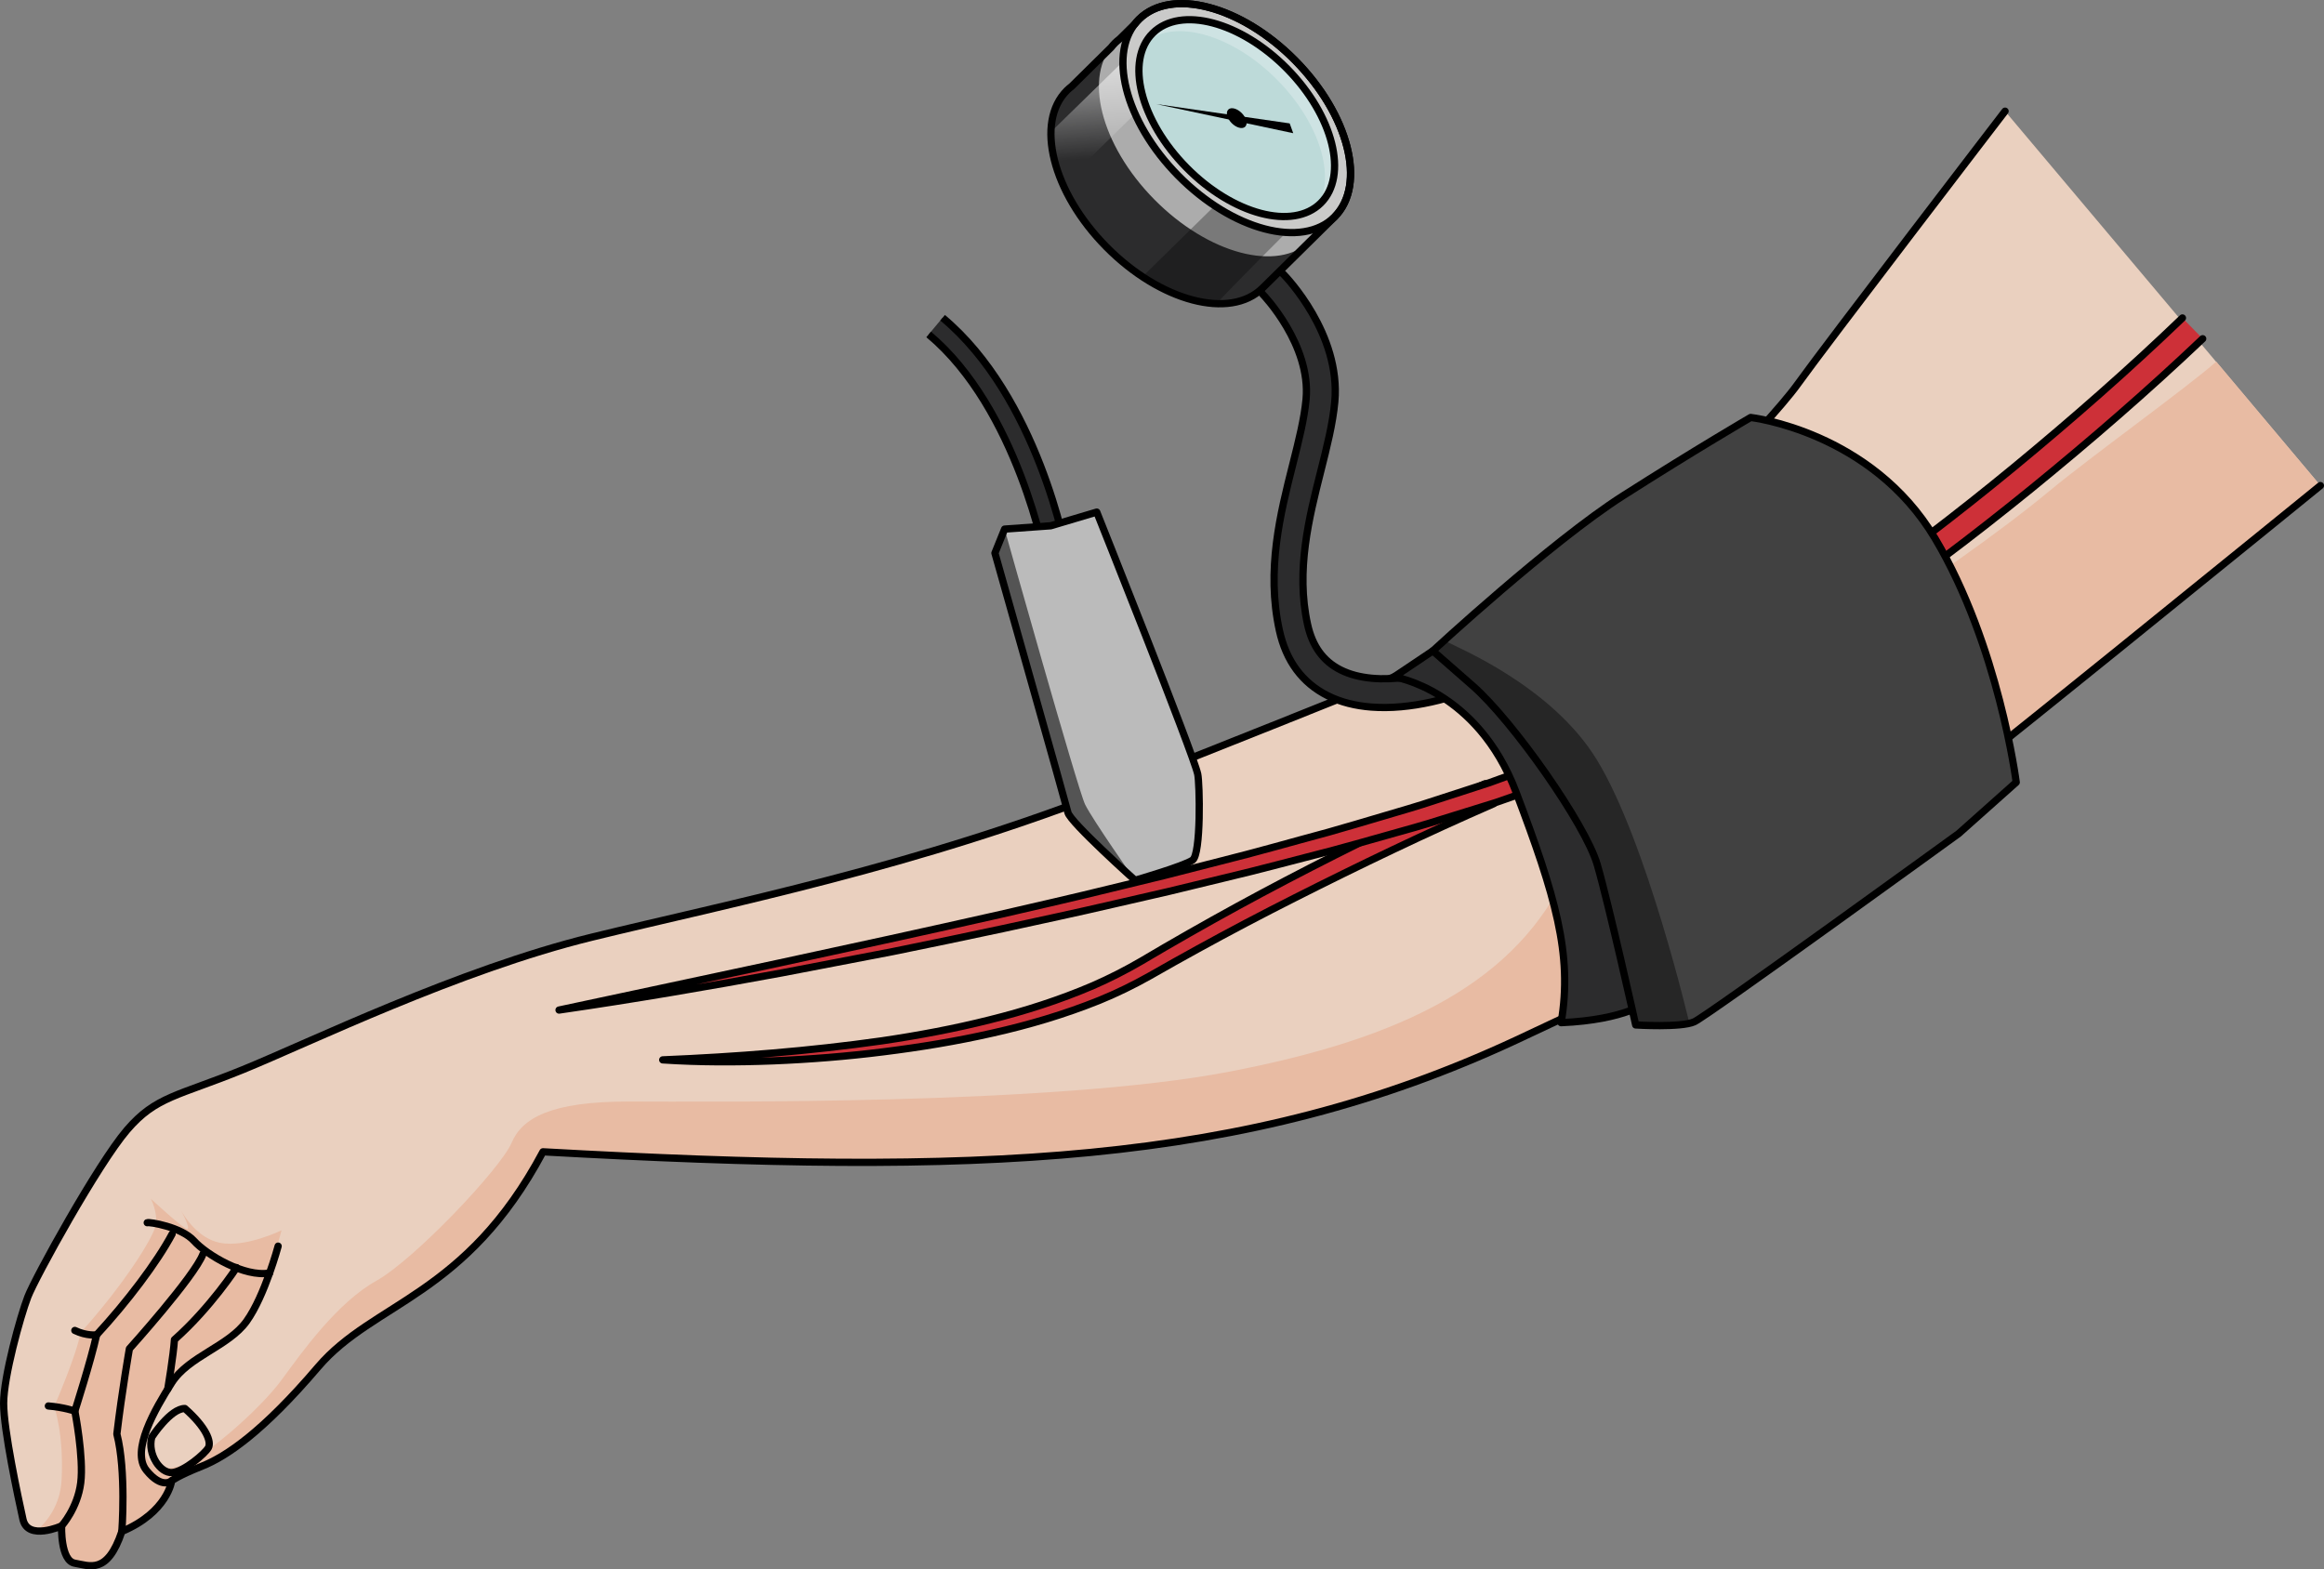
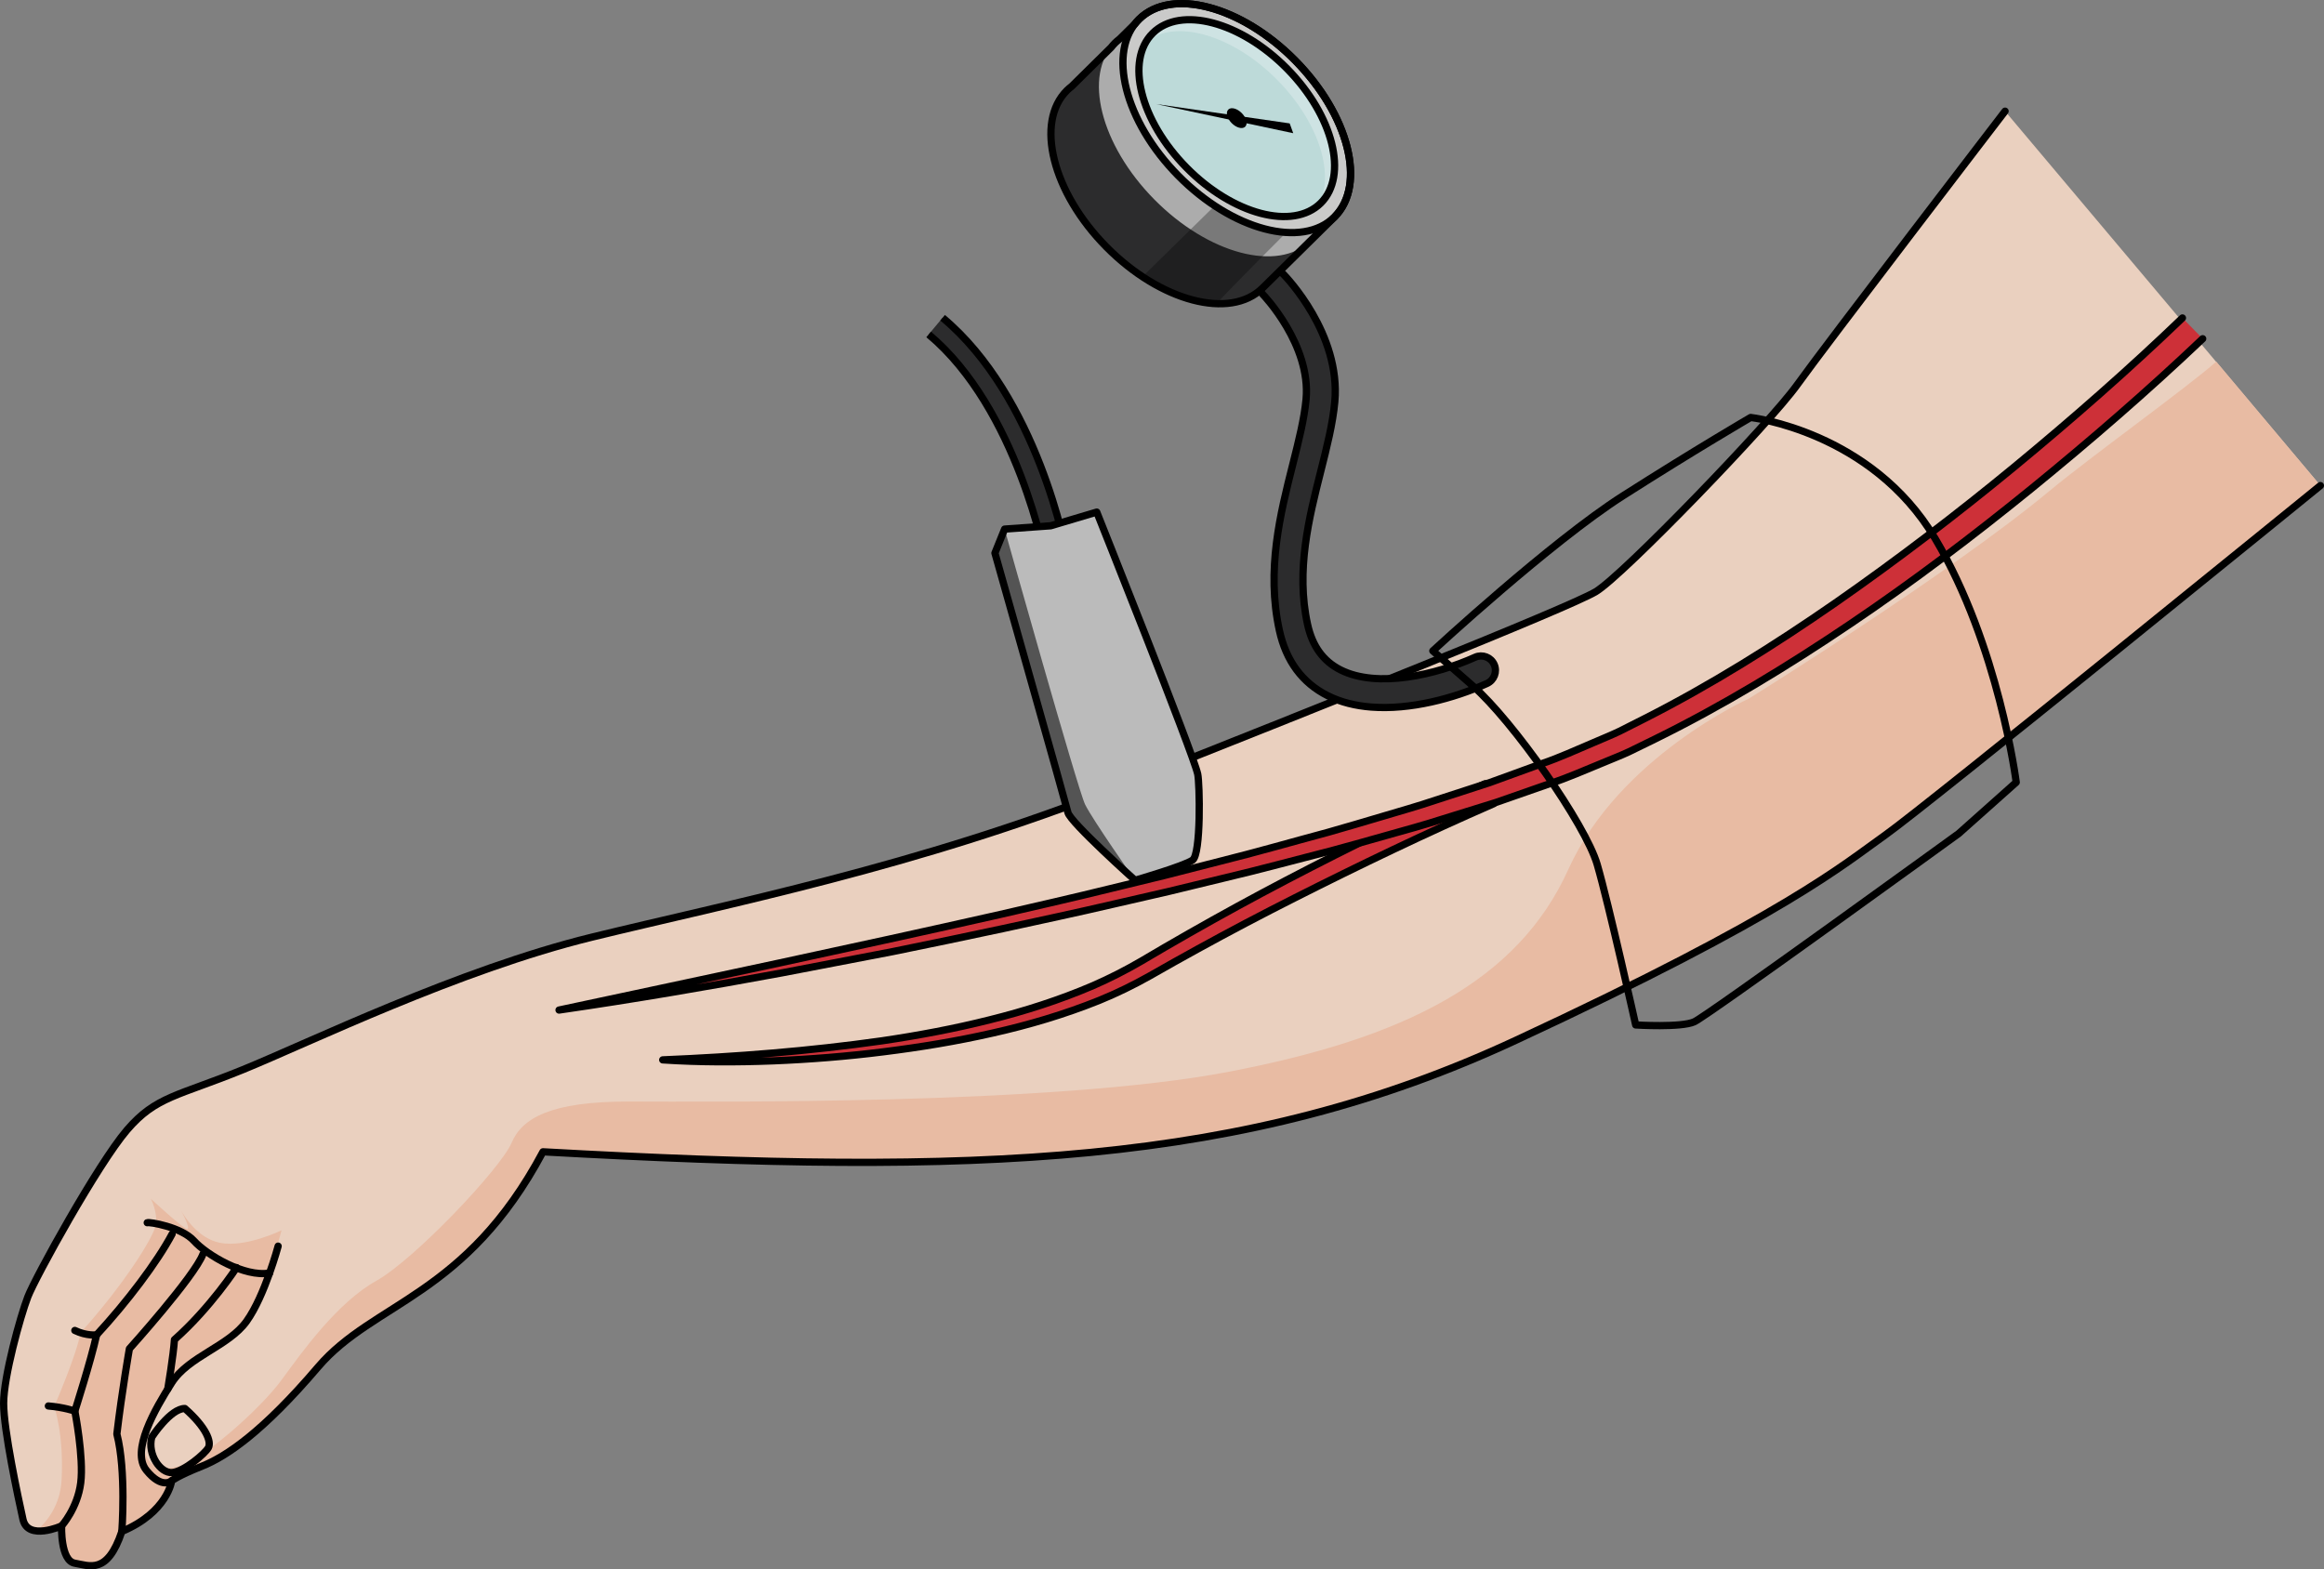
<svg xmlns="http://www.w3.org/2000/svg" version="1.1" id="Layer_1" x="0px" y="0px" width="320.299px" height="216.32px" viewBox="0 0 320.299 216.32" enable-background="new 0 0 320.299 216.32" xml:space="preserve">
  <rect x="0" y="0" width="320.299" height="216.32" fill="#808080" stroke="none" />
  <g>
    <g>
      <path fill="#EAD0BF" d="M276.344,15.325c0,0-24.911,32.479-28.661,37.729s-23.999,26.249-27.749,28.499    c-3.75,2.25-38.623,16.124-65.997,26.999s-53.997,16.124-72.371,20.624S42.5,143.763,33.5,147.429c-9,3.667-12,3.667-16,8.333    c-4,4.667-12.639,20.323-13.667,23c-1.028,2.677-3.333,11-3.333,14.667c0,3.667,2,13,2.667,16s5.323,0.898,5.323,0.898    s-0.176,4.81,1.824,5.143s4.478,1.625,6.478-4.375c6.333-2.667,6.875-7,6.875-7s0.833-0.667,4.167-2s8.333-4.667,16-13.667    s20.333-9.667,31-29.667c60,3.333,96.667,2,134-15.333s45.333-24.333,51-28.333c5.667-4,59.966-48.163,59.966-48.163" />
      <path fill="#CD3038" stroke="#000000" stroke-linecap="round" stroke-linejoin="round" stroke-miterlimit="10" d="M91.338,146.089    c10.13-0.419,20.218-1.206,30.212-2.625c4.991-0.735,9.952-1.661,14.829-2.888c4.88-1.208,9.672-2.747,14.255-4.713    c2.285-0.998,4.498-2.125,6.637-3.371c2.192-1.285,4.376-2.587,6.591-3.832c4.415-2.517,8.875-4.953,13.374-7.31    c9.006-4.714,18.127-9.149,27.427-13.317l1.193,2.753c-9.235,4.026-18.369,8.41-27.383,12.964    c-4.512,2.275-8.983,4.629-13.408,7.062c-2.221,1.204-4.408,2.463-6.606,3.706c-2.259,1.271-4.586,2.406-6.969,3.378    c-4.774,1.923-9.698,3.379-14.677,4.495c-4.978,1.135-10.01,1.957-15.058,2.586c-5.048,0.635-10.118,1.039-15.193,1.245    C101.486,146.416,96.402,146.423,91.338,146.089z" />
      <path fill="#CD3038" stroke="#000000" stroke-linecap="round" stroke-linejoin="round" stroke-miterlimit="10" d="M303.58,46.69    c-7.598,7.215-15.453,14.008-23.531,20.598c-8.083,6.567-16.389,12.875-25.037,18.709c-8.642,5.835-17.58,11.279-26.978,15.901    l-3.528,1.724c-1.187,0.553-2.417,1.017-3.624,1.53c-2.429,0.986-4.83,2.066-7.309,2.871l-7.389,2.582l-7.458,2.316    c-2.478,0.801-4.988,1.478-7.489,2.185c-2.505,0.695-5,1.427-7.511,2.091c-5.034,1.282-10.044,2.662-15.099,3.846l-7.569,1.834    l-7.588,1.743c-5.055,1.18-10.131,2.259-15.2,3.366c-5.073,1.091-10.154,2.141-15.237,3.179l-15.284,2.935    c-10.202,1.888-20.43,3.635-30.7,5.121c20.291-4.336,40.576-8.607,60.792-13.174c5.047-1.169,10.102-2.31,15.13-3.551l7.55-1.835    l7.525-1.924c5.028-1.244,10-2.682,14.998-4.022c2.493-0.693,4.964-1.452,7.447-2.175c2.479-0.734,4.968-1.44,7.414-2.265    l7.368-2.39l7.263-2.641c2.447-0.828,4.766-1.912,7.129-2.904c1.173-0.516,2.366-0.981,3.521-1.537l3.438-1.735    c9.158-4.648,17.909-10.127,26.376-16.001c8.456-5.897,16.665-12.166,24.634-18.729c7.953-6.565,15.753-13.399,23.153-20.511" />
      <g>
        <path fill="#E8BBA3" d="M24.962,166.866c-0.089-0.167-0.148-0.275-0.148-0.275S24.868,166.698,24.962,166.866z" />
        <path fill="#E8BBA3" d="M305.455,49.846c-4.049,3.584-17.414,13.186-22.971,17.805c-13.833,11.5-41.5,28.667-41.5,28.667     s-17.833,8-24.825,23.5s-22.675,23.318-46.945,27.937c-24.27,4.619-71.905,4.075-82.591,4.075s-14.671,2.264-16.12,5.705     s-13.312,16.029-18.656,19.018c-5.343,2.988-10.143,9.69-13.041,13.655s-10.958,11.158-14.399,11.973     c-3.441,0.815-6.249-1.268-3.214-7.312c3.035-6.044,5.167-6.996,9.408-9.748c4.241-2.752,4.99-5.82,5.76-7.572     s2.445-7.97,2.445-7.97s-4.981,2.445-8.513,1.721c-2.978-0.611-4.824-3.531-5.332-4.434c0.416,0.784,1.518,2.965,0.623,2.442     c-1.087-0.634-4.795-4.075-4.795-4.075s0.901,1.721,0.722,3.429c-0.179,1.708-4.53,8.525-10.412,15.037     c-0.539,3.071-3.631,10.182-3.631,10.182s1.363,3.772,1.021,10.112c-0.182,3.375-1.894,5.637-3.457,7.023     c1.549,0.169,3.457-0.688,3.457-0.688s-0.176,4.81,1.824,5.143c2,0.333,4.478,1.625,6.478-4.375c6.333-2.667,6.875-7,6.875-7     s0.833-0.667,4.167-2c3.333-1.333,8.333-4.667,16-13.667s20.333-9.667,31-29.667c60,3.333,96.667,2,134-15.333     s45.333-24.333,51-28.333c5.667-4,59.966-48.163,59.966-48.163L305.455,49.846z" />
      </g>
      <path fill="none" stroke="#000000" stroke-linecap="round" stroke-linejoin="round" stroke-miterlimit="10" d="M276.344,15.325    c0,0-24.911,32.479-28.661,37.729s-23.999,26.249-27.749,28.499c-3.75,2.25-38.623,16.124-65.997,26.999    s-53.997,16.124-72.371,20.624S42.5,143.763,33.5,147.429c-9,3.667-12,3.667-16,8.333c-4,4.667-12.639,20.323-13.667,23    c-1.028,2.677-3.333,11-3.333,14.667c0,3.667,2,13,2.667,16s5.323,0.898,5.323,0.898s-0.176,4.81,1.824,5.143    s4.478,1.625,6.478-4.375c6.333-2.667,6.875-7,6.875-7s0.833-0.667,4.167-2s8.333-4.667,16-13.667s20.333-9.667,31-29.667    c60,3.333,96.667,2,134-15.333s45.333-24.333,51-28.333c5.667-4,59.966-48.163,59.966-48.163" />
      <path fill="none" stroke="#000000" stroke-linecap="round" stroke-linejoin="round" stroke-miterlimit="10" d="M23.667,204.096    c0,0-1.318,1.241-3.485-1.425c-2.167-2.667,1.152-8.408,3.485-12.075s7.833-5,10.333-8.5s4.333-10.333,4.333-10.333" />
      <path fill="none" stroke="#000000" stroke-linecap="round" stroke-linejoin="round" stroke-miterlimit="10" d="M8.49,210.328    c0,0,2.2-2.439,2.637-5.943c0.437-3.504-0.813-9.89-0.813-9.89s2.213-6.911,3-10.497c4.199-4.549,8.31-9.972,10.41-13.909" />
      <path fill="none" stroke="#000000" stroke-linecap="round" stroke-linejoin="round" stroke-miterlimit="10" d="M6.666,193.795    c2.099,0.175,3.648,0.7,3.648,0.7" />
      <path fill="none" stroke="#000000" stroke-linecap="round" stroke-linejoin="round" stroke-miterlimit="10" d="M13.314,183.998    c0,0-1.365,0.175-3-0.612" />
      <path fill="none" stroke="#000000" stroke-linecap="round" stroke-linejoin="round" stroke-miterlimit="10" d="M16.792,211.096    c0,0,0.63-8.313-0.685-13.438c0.685-5.813,1.727-11.75,1.727-11.75s8.958-9.938,10.146-13.063" />
      <path fill="none" stroke="#000000" stroke-linecap="round" stroke-linejoin="round" stroke-miterlimit="10" d="M23.124,191.46    c0,0,0.792-4.739,0.917-6.801c5-4.438,8.563-9.938,8.563-9.938" />
      <path fill="none" stroke="#000000" stroke-linecap="round" stroke-linejoin="round" stroke-miterlimit="10" d="M20.292,168.534    c0.25-0.125,4.688,0.563,6.438,2.5s6.981,5.056,10.428,4.434" />
      <path fill="none" stroke="#000000" stroke-linecap="round" stroke-linejoin="round" stroke-miterlimit="10" d="M20.917,198.096    c0,0,2.563-3.965,4.563-3.951c2.938,2.576,3.678,4.576,3.245,5.389c-0.433,0.813-3.381,3.313-5.001,3.438    S20.292,200.471,20.917,198.096z" />
      <g>
        <path fill="#2C2C2D" stroke="#000000" stroke-miterlimit="10" d="M188.993,97.458c-2.153-0.166-4.202-0.658-6.02-1.573     c-3.487-1.756-5.723-4.779-6.645-8.985c-1.829-8.341,0.126-16.085,1.852-22.918c0.812-3.219,1.58-6.26,1.827-8.952     c0.69-7.527-5.871-14.36-5.937-14.428c-0.765-0.785-0.75-2.041,0.034-2.807c0.783-0.765,2.036-0.754,2.805,0.029     c0.323,0.33,7.914,8.191,7.054,17.569c-0.275,3.001-1.08,6.188-1.932,9.562c-1.618,6.407-3.451,13.669-1.823,21.095     c0.662,3.022,2.152,5.078,4.552,6.288c5.094,2.566,13.173,0.662,18.544-1.748c1.003-0.45,2.176-0.002,2.625,0.998     c0.449,1.001,0.002,2.175-0.998,2.625C200.323,96.281,194.342,97.872,188.993,97.458z" />
        <g>
          <g>
            <path fill="#CACAC9" d="M182.339,28.32c-3.924,3.875-12.427,1.628-18.994-5.02c-6.565-6.648-8.706-15.179-4.781-19.054       c3.924-3.876,12.428-1.628,18.993,5.019C184.123,15.914,186.263,24.444,182.339,28.32z" />
            <path fill="#2C2C2D" d="M180.721,33.075l-6.079-6.155c-1.288-2.972-3.338-6.021-6.067-8.784       c-2.728-2.763-5.752-4.851-8.707-6.175l-6.036-6.113l-6.132,6.055c-0.221,0.17-0.436,0.349-0.637,0.547       c-4.445,4.389-2.019,14.052,5.416,21.58c7.436,7.53,17.067,10.075,21.511,5.685c0.038-0.037,0.071-0.077,0.107-0.114       l0.007,0.007L180.721,33.075z" />
            <path fill="#ACACAC" d="M184.029,29.808l-1.278-1.293c0.584-4.878-2.17-11.454-7.56-16.912       c-5.39-5.458-11.932-8.294-16.817-7.771l-1.234-1.25l-2.824,2.789c-0.221,0.17-0.435,0.349-0.636,0.547       c-4.445,4.389-2.02,14.051,5.416,21.58c7.435,7.53,17.066,10.075,21.511,5.686c0.038-0.037,0.07-0.077,0.107-0.115l0.007,0.007       L184.029,29.808z" />
            <linearGradient id="SVGID_1_" gradientUnits="userSpaceOnUse" x1="145.313" y1="116.909" x2="143.318" y2="103.418" gradientTransform="matrix(0.997 0.077 -0.077 0.997 15.091 -105.912)">
              <stop offset="0" style="stop-color:#FFFFFF;stop-opacity:0" />
              <stop offset="1" style="stop-color:#FFFFFF;stop-opacity:0.6" />
            </linearGradient>
-             <path fill="url(#SVGID_1_)" d="M154.764,8.49l-9.921,9.69c0,0-0.135,3.93,1.656,7.268c4.344-4.272,9.94-9.767,9.94-9.767       S154.717,12.546,154.764,8.49z" />
            <path opacity="0.3" d="M167.393,28.382l-9.938,9.76c0,0,4.459,3.279,10.192,3.714c3.059-3.259,9.639-9.815,9.639-9.815       S173.849,32.608,167.393,28.382z" />
            <path fill="#CACAC9" d="M183.915,29.915c-4.445,4.39-14.075,1.844-21.511-5.685c-7.435-7.529-9.861-17.191-5.415-21.58       c4.445-4.39,14.076-1.844,21.511,5.685C185.935,15.864,188.359,25.526,183.915,29.915z" />
            <path fill="none" stroke="#000000" stroke-linecap="round" stroke-linejoin="round" stroke-miterlimit="10" d="M183.915,29.915       c-4.445,4.39-14.075,1.844-21.511-5.685c-7.435-7.529-9.861-17.191-5.415-21.58c4.445-4.39,14.076-1.844,21.511,5.685       C185.935,15.864,188.359,25.526,183.915,29.915z" />
            <path fill="none" stroke="#000000" stroke-linecap="round" stroke-linejoin="round" stroke-miterlimit="10" d="M178.5,8.335       c-7.436-7.529-17.067-10.075-21.511-5.685c-0.201,0.198-0.383,0.411-0.556,0.63l-2.116,2.09       c-0.221,0.17-0.435,0.349-0.636,0.547c-0.2,0.198-0.382,0.41-0.554,0.629l-5.425,5.357c-0.221,0.17-0.436,0.349-0.637,0.547       c-4.445,4.389-2.019,14.052,5.416,21.58c7.436,7.53,17.067,10.075,21.511,5.685c0.038-0.037,0.071-0.077,0.107-0.114       l0.007,0.007l6.616-6.534l3.308-3.267l-0.007-0.007C188.315,25.362,185.872,15.802,178.5,8.335z" />
            <path fill="#CEE3E3" d="M182.024,28c-3.82,3.774-12.098,1.586-18.49-4.886c-6.39-6.471-8.475-14.777-4.655-18.55       c3.82-3.773,12.098-1.585,18.49,4.887C183.76,15.924,185.844,24.228,182.024,28z" />
            <path fill="#BDDAD9" d="M176.047,11.03c-6.197-6.275-14.167-8.522-18.128-5.214c-2.403,4.152-0.142,11.468,5.615,17.299       c6.197,6.275,14.168,8.522,18.129,5.213C184.065,24.176,181.805,16.86,176.047,11.03z" />
            <polygon points="159.309,14.338 177.748,17.009 178.236,18.36      " />
            <path d="M171.617,17.463c-0.385,0.38-1.219,0.159-1.863-0.492c-0.643-0.652-0.853-1.489-0.469-1.869       c0.385-0.38,1.219-0.159,1.863,0.492C171.792,16.246,172.002,17.083,171.617,17.463z" />
            <path fill="none" stroke="#000000" stroke-linecap="round" stroke-linejoin="round" stroke-miterlimit="10" d="M182.024,28       c-3.82,3.774-12.098,1.586-18.49-4.886c-6.39-6.471-8.475-14.777-4.655-18.55c3.82-3.773,12.098-1.585,18.49,4.887       C183.76,15.924,185.844,24.228,182.024,28z" />
          </g>
        </g>
      </g>
      <g>
-         <path fill="#2C2C2D" d="M197.475,89.716l-5.344,3.583c0,0,11.469,1.733,16.826,15.914c5.357,14.181,7.818,22.304,6.198,31.751     c8.996-0.39,12.015-2.922,12.015-2.922l-9.155-34.088l-8.364-6.72L197.475,89.716z" />
-         <path fill="none" stroke="#000000" stroke-linecap="round" stroke-linejoin="round" stroke-miterlimit="10" d="M197.475,89.716     l-5.344,3.583c0,0,11.469,1.733,16.826,15.914c5.357,14.181,7.818,22.304,6.198,31.751c8.996-0.39,12.015-2.922,12.015-2.922     l-9.155-34.088l-8.364-6.72L197.475,89.716z" />
-         <path fill="#414141" d="M241.281,57.542c0,0,16.621,1.898,25.414,16.674c8.793,14.775,11.185,33.614,11.185,33.614l-7.928,7.064     c0,0-34.62,25.118-36.443,25.946c-1.823,0.829-8.076,0.435-8.076,0.435s-3.694-16.592-5.304-22.118     c-1.61-5.525-11.622-19.78-17.138-24.611c-5.516-4.831-5.516-4.831-5.516-4.831s16.274-15.04,26.22-21.382     C233.641,61.991,241.281,57.542,241.281,57.542z" />
-         <path fill="#262626" d="M220.069,104.707c-6.144-10.022-18.825-15.3-20.811-16.31c-1.124,0.827-1.782,1.319-1.782,1.319     s0,0,5.516,4.831s15.528,19.085,17.138,24.611c1.609,5.525,5.304,22.118,5.304,22.118s5.062,0.316,7.402-0.226     C232.818,140.982,226.939,115.915,220.069,104.707z" />
        <path fill="none" stroke="#000000" stroke-linecap="round" stroke-linejoin="round" stroke-miterlimit="10" d="M241.281,57.542     c0,0,16.621,1.898,25.414,16.674c8.793,14.775,11.185,33.614,11.185,33.614l-7.928,7.064c0,0-34.62,25.118-36.443,25.946     c-1.823,0.829-8.076,0.435-8.076,0.435s-3.694-16.592-5.304-22.118c-1.61-5.525-11.622-19.78-17.138-24.611     c-5.516-4.831-5.516-4.831-5.516-4.831s16.274-15.04,26.22-21.382C233.641,61.991,241.281,57.542,241.281,57.542z" />
      </g>
    </g>
    <g>
      <path fill="#2C2C2D" stroke="#000000" stroke-miterlimit="10" d="M129.911,43.796c13.111,10.941,17.049,32.212,17.21,33.112    l-2.953,0.529c-0.037-0.21-3.915-21.104-16.179-31.339" />
      <path fill="#BBBBBB" d="M138.459,72.928l-1.335,3.304c0,0,9.736,34.412,10.059,35.76c0.323,1.348,9.254,9.342,9.254,9.342    s6.743-1.952,7.927-2.781c1.185-0.829,0.988-10.57,0.709-11.853c-0.616-2.834-13.915-36.115-13.915-36.115l-6.349,1.888    L138.459,72.928z" />
      <path fill="#545454" d="M138.459,72.928l-1.335,3.304c0,0,8.949,33.274,10.059,35.76c0.565,1.266,9.254,9.342,9.254,9.342    s-5.859-8.343-6.888-10.452C148.52,108.773,138.459,72.928,138.459,72.928z" />
      <path fill="none" stroke="#000000" stroke-linecap="round" stroke-linejoin="round" stroke-miterlimit="10" d="M138.459,72.928    l-1.335,3.304c0,0,9.736,34.412,10.059,35.76c0.323,1.348,9.254,9.342,9.254,9.342s6.743-1.952,7.927-2.781    c1.185-0.829,0.988-10.57,0.709-11.853c-0.616-2.834-13.915-36.115-13.915-36.115l-6.349,1.888L138.459,72.928z" />
    </g>
  </g>
</svg>